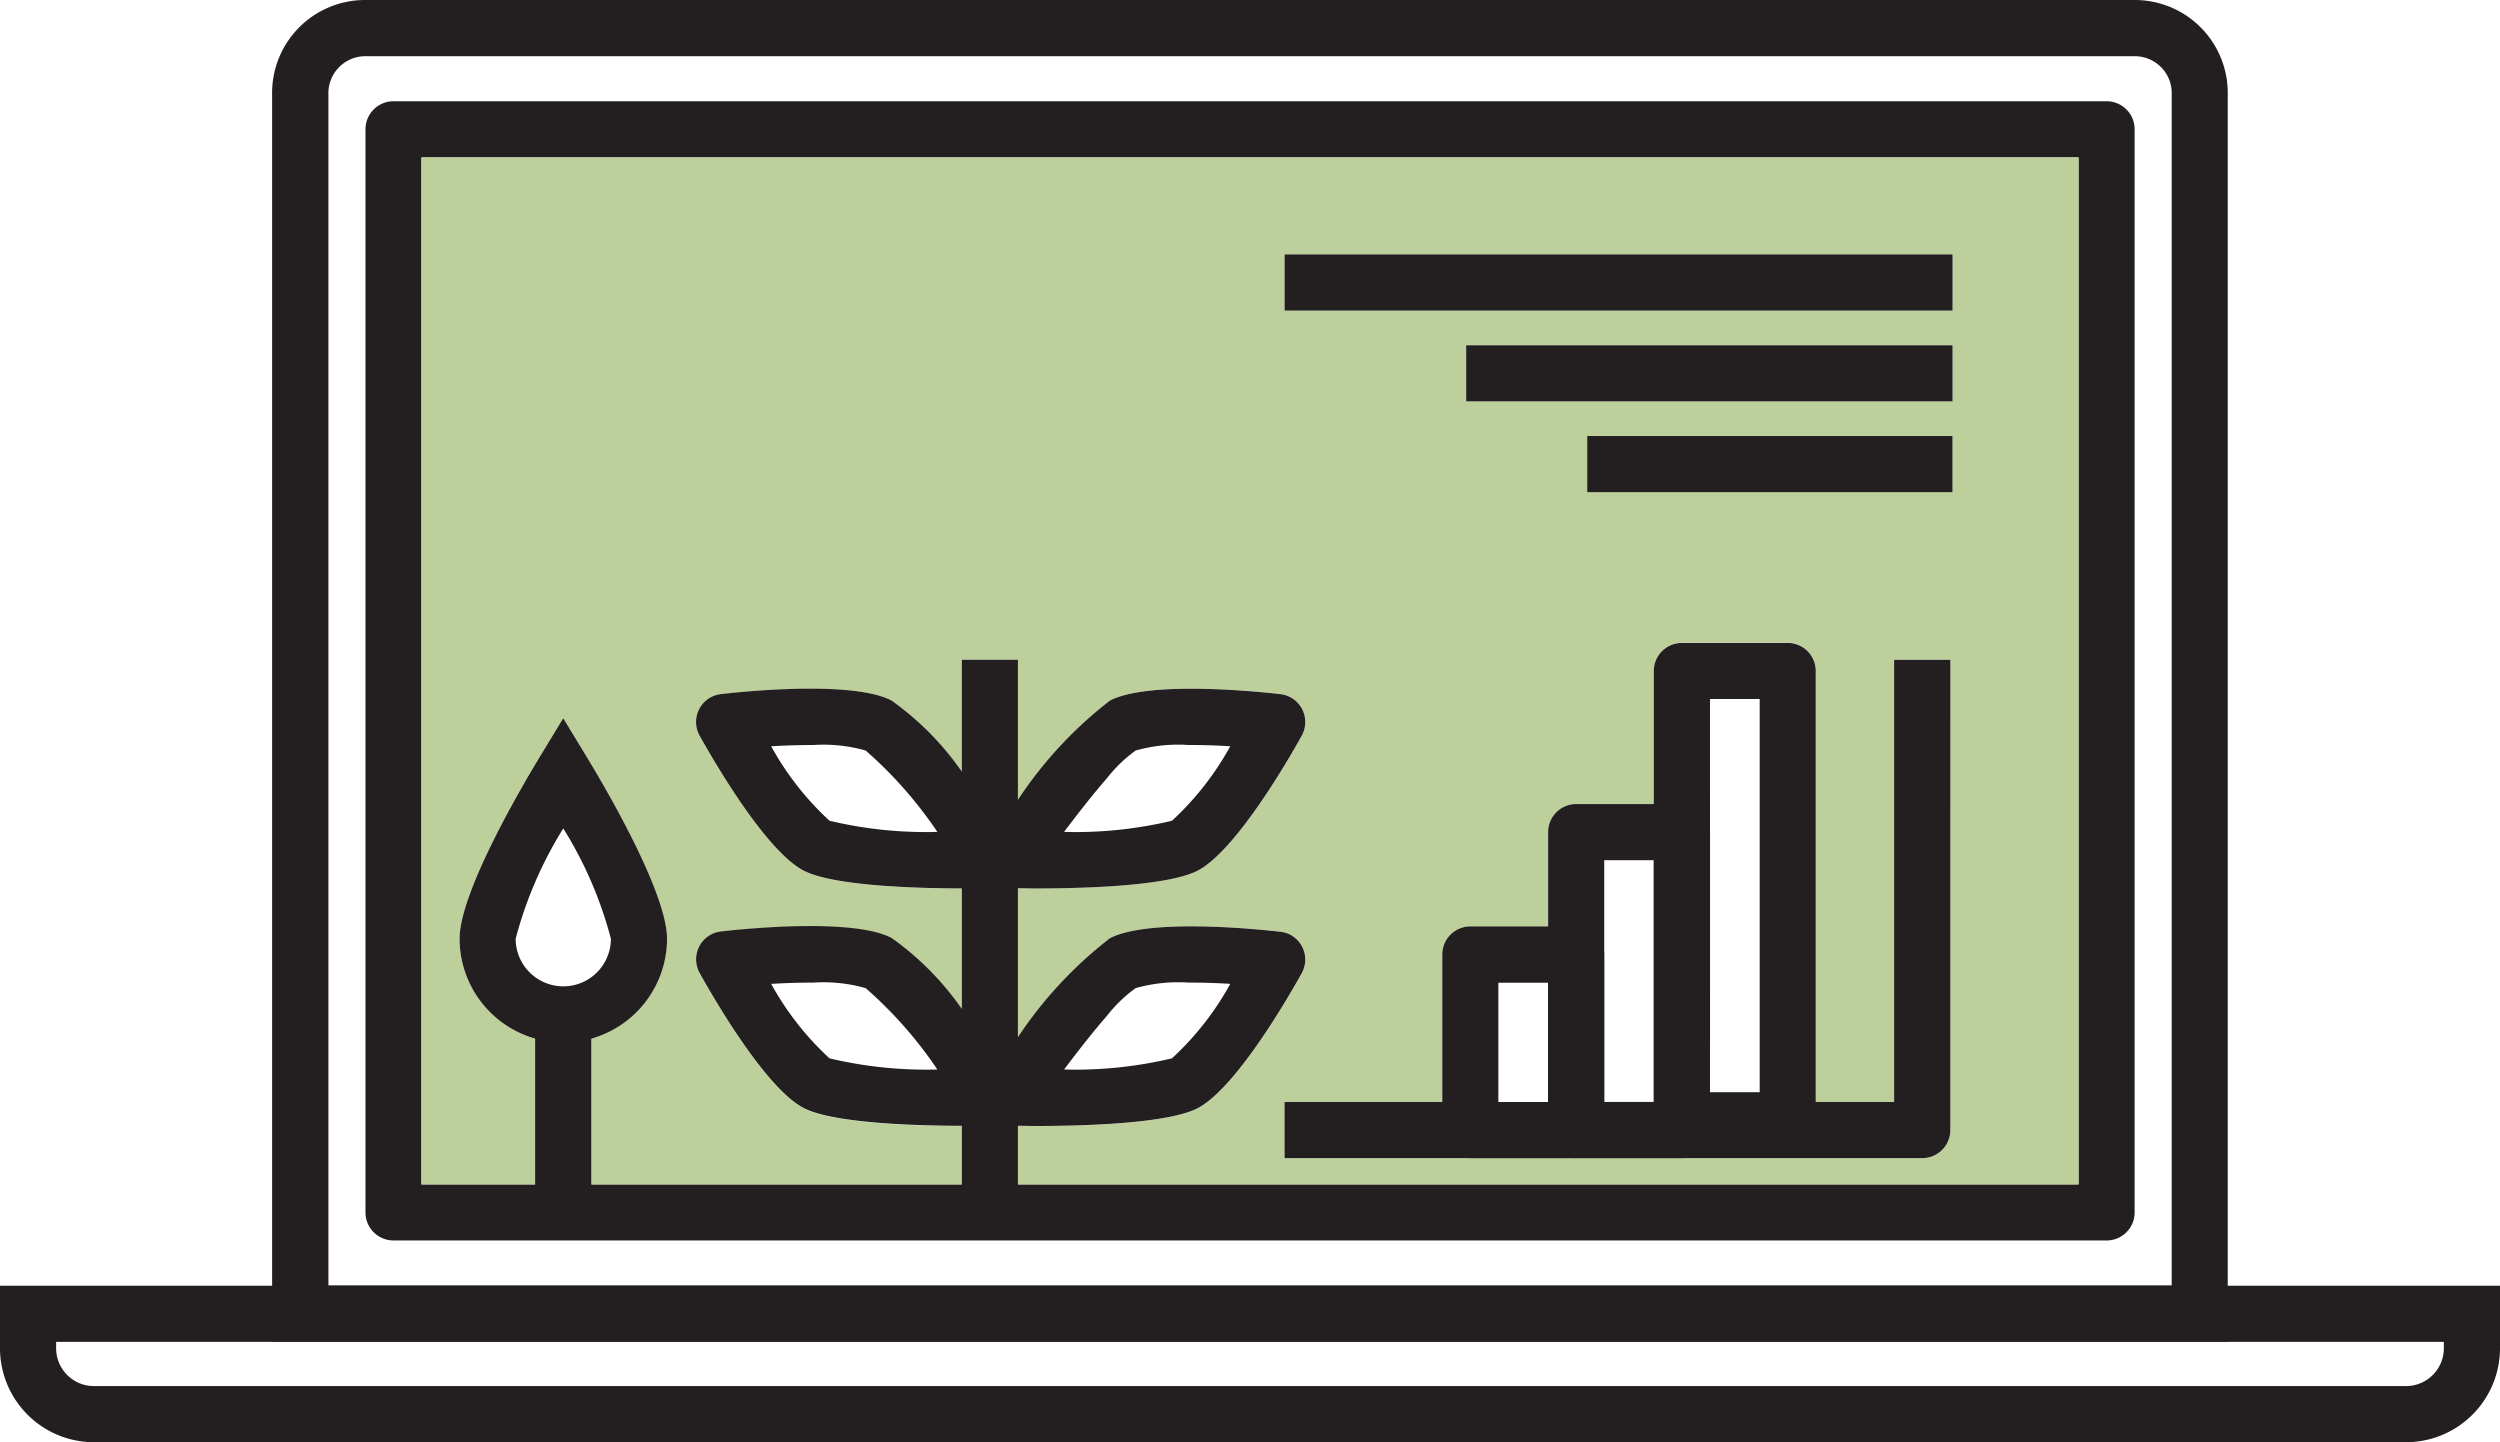
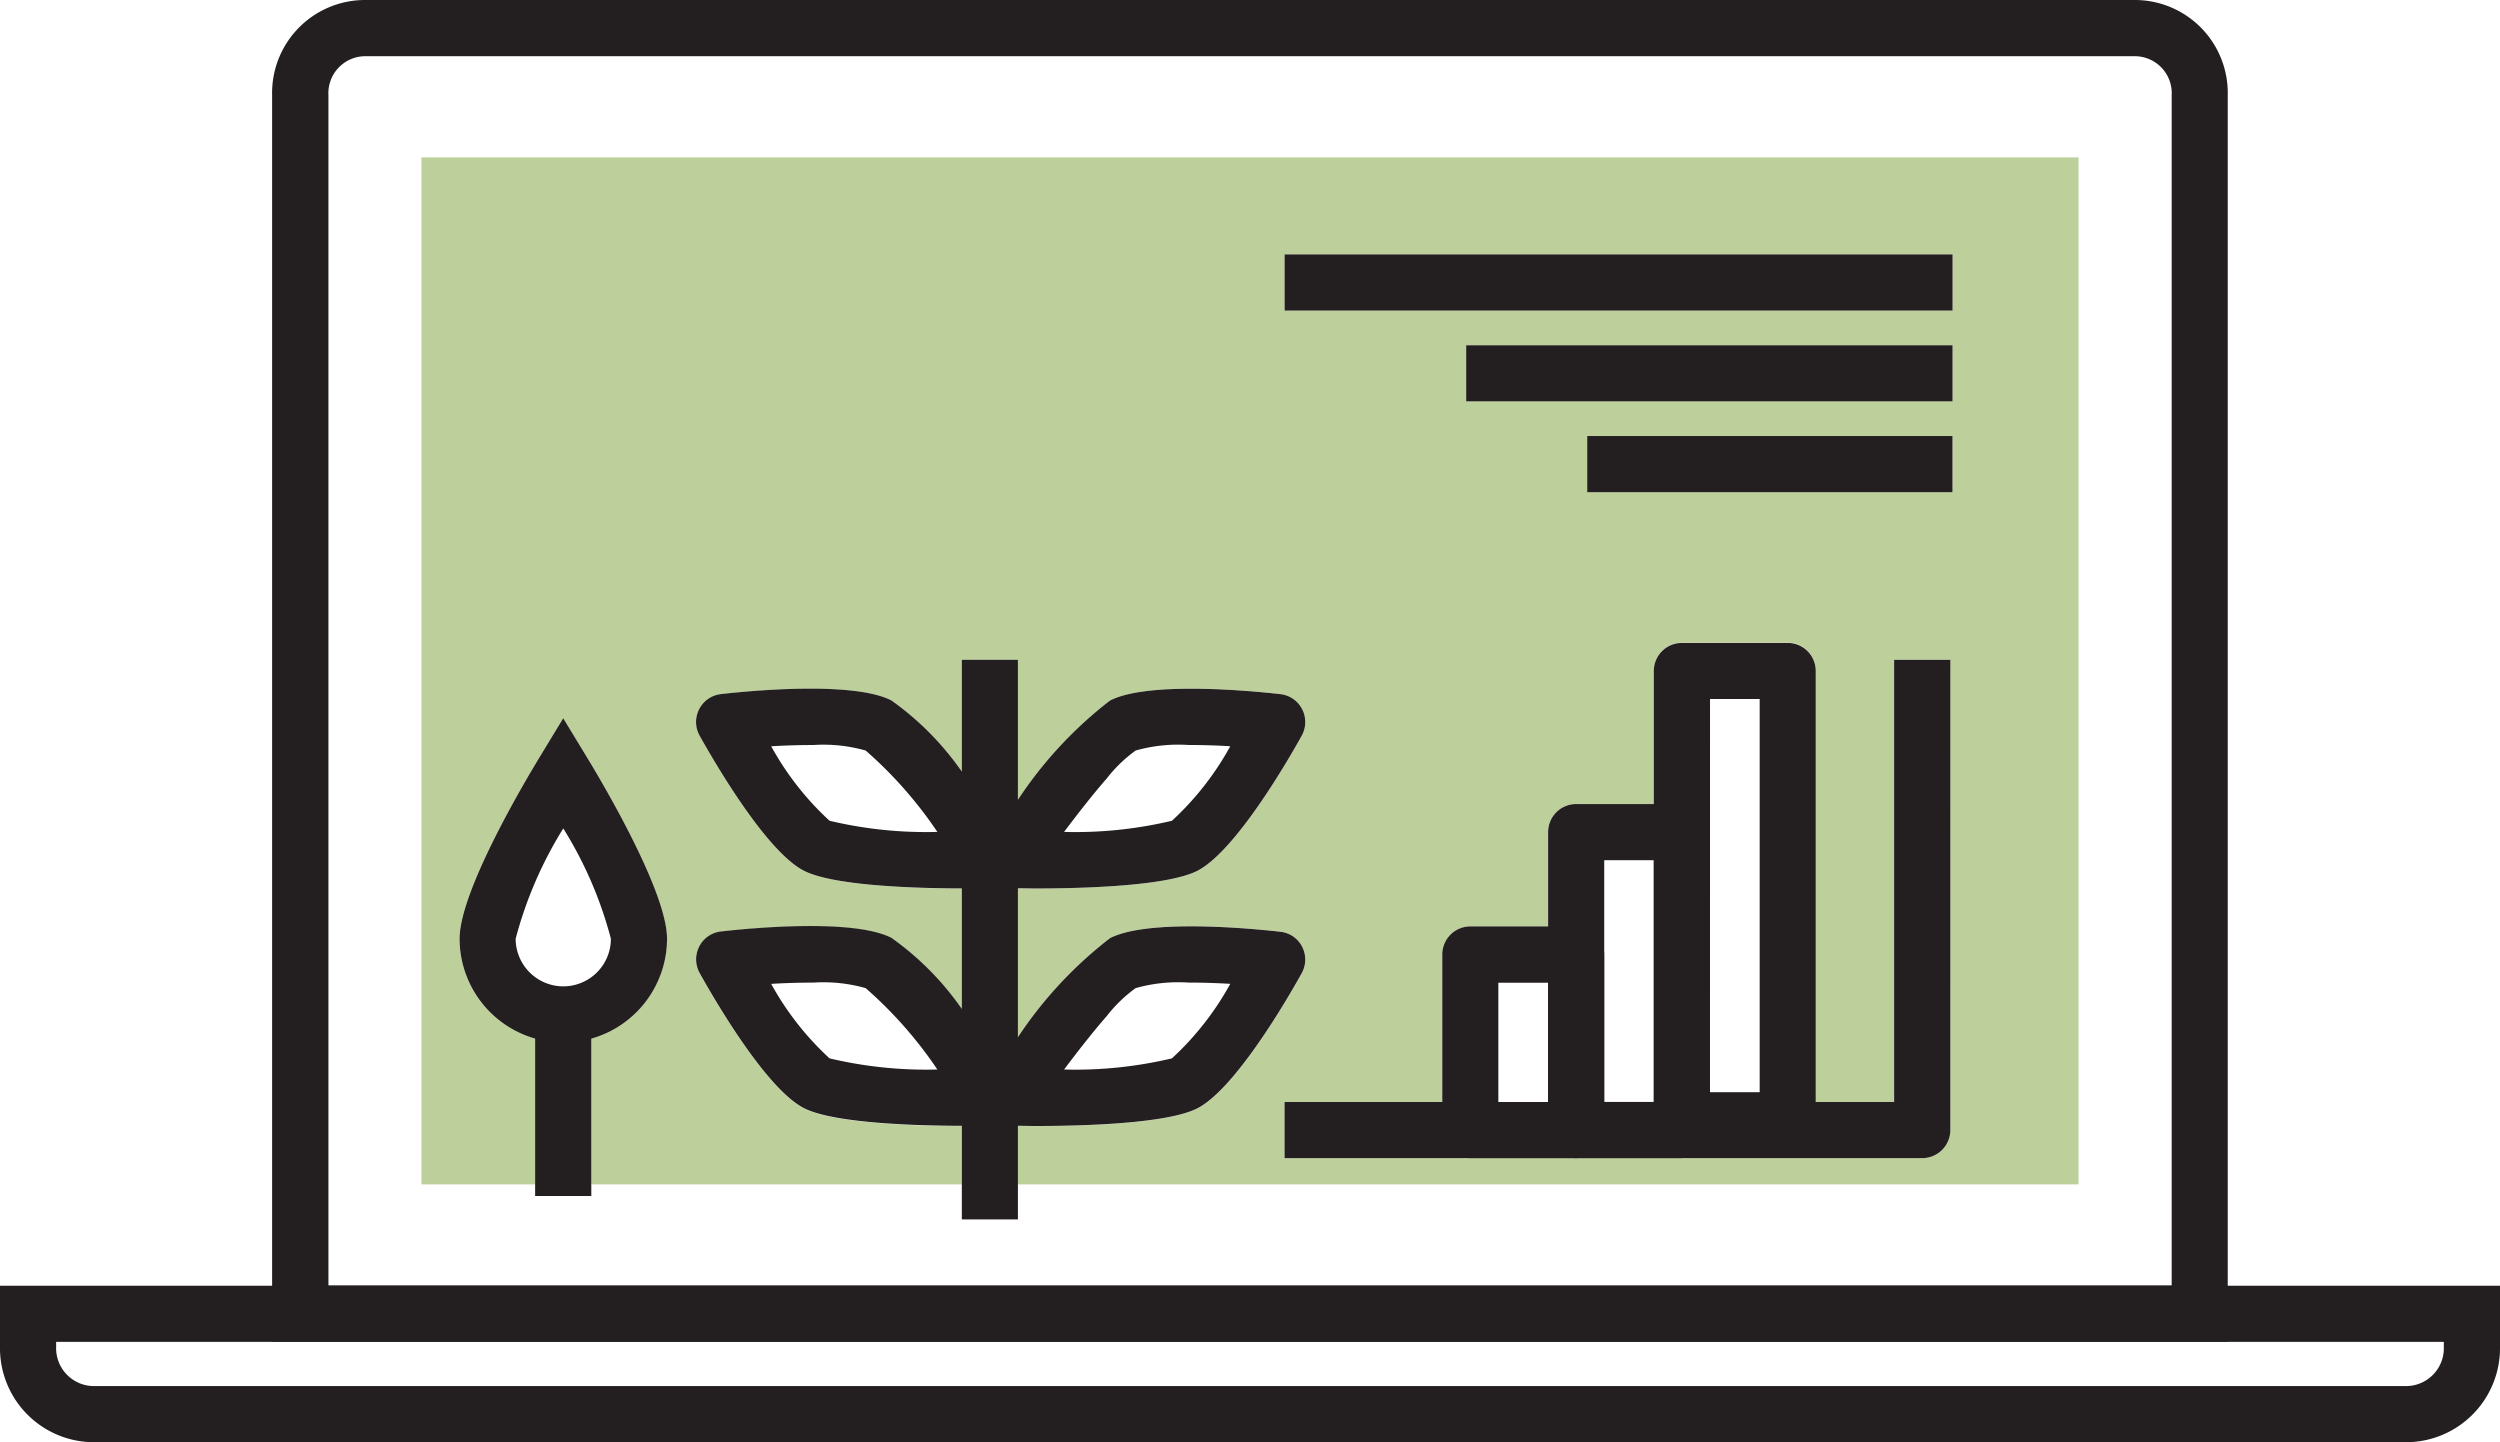
<svg xmlns="http://www.w3.org/2000/svg" width="86.25" height="49.755" viewBox="0 0 86.25 49.755">
  <g id="progress" transform="translate(0 -13.54)">
    <g id="Group_77" data-name="Group 77" transform="translate(0 13.54)">
      <path id="Path_444" data-name="Path 444" d="M71.238,13.54H10.165a3.208,3.208,0,0,0-3.2,3.288v43H74.434v-43A3.208,3.208,0,0,0,71.238,13.54ZM8.908,16.828a1.277,1.277,0,0,1,1.257-1.349H71.238A1.276,1.276,0,0,1,72.5,16.828v41.06H8.908Z" transform="translate(2.423 -13.54)" fill="#231f20" />
-       <path id="Path_445" data-name="Path 445" d="M69.425,16.132h-59.1a.967.967,0,0,0-.968.968V54.467a.967.967,0,0,0,.968.968h59.1a.967.967,0,0,0,.968-.968V17.1A.967.967,0,0,0,69.425,16.132ZM68.457,53.5H11.288V18.07H68.457Z" transform="translate(3.252 -12.639)" fill="#231f20" />
      <path id="Path_446" data-name="Path 446" d="M10.789,17.57V53h3.922V47.974a3.588,3.588,0,0,1-2.61-3.447c0-1.588,2.105-5.182,2.749-6.245l.827-1.362.827,1.362c.647,1.063,2.753,4.658,2.753,6.245a3.6,3.6,0,0,1-2.609,3.447V53H29.431V50.989c-1.7,0-4.453-.1-5.454-.613-1.3-.675-3.079-3.737-3.594-4.66a.975.975,0,0,1-.013-.914.962.962,0,0,1,.753-.517c1.05-.119,4.575-.45,5.88.221a9.959,9.959,0,0,1,2.354,2.348l.075.1V42.793c-1.7,0-4.453-.1-5.454-.613-1.3-.675-3.079-3.737-3.594-4.658a.969.969,0,0,1,.74-1.434c1.05-.119,4.575-.45,5.88.221a10.06,10.06,0,0,1,2.354,2.35l.075.1V34.9h1.935v4.825a14.185,14.185,0,0,1,3.175-3.418c1.3-.671,4.827-.341,5.877-.221a.963.963,0,0,1,.753.518.973.973,0,0,1-.013.916c-.511.92-2.29,3.982-3.594,4.658-1.028.528-3.9.613-5.587.613-.228,0-.433,0-.61-.007v5.135a14.236,14.236,0,0,1,3.175-3.414c1.3-.671,4.827-.341,5.877-.221a.954.954,0,0,1,.753.518.967.967,0,0,1-.013.914c-.511.923-2.29,3.986-3.594,4.66-1.028.528-3.9.613-5.587.613-.228,0-.433,0-.61-.007V53H67.958V17.57ZM63.536,51.125a.972.972,0,0,1-.97.97h-22V50.158h5.44V45.072a.969.969,0,0,1,.968-.97h2.682V40.848a.967.967,0,0,1,.968-.968h2.682v-4.6a.97.97,0,0,1,.97-.968h3.649a.967.967,0,0,1,.968.968V50.16h2.7V34.9h1.938Zm.074-22.006h-12.6V27.181h12.6Zm0-3.135H46.832V24.05h16.78v1.935Zm0-3.131H40.565V20.916H63.61Z" transform="translate(3.751 -12.139)" fill="#bdcf9b" />
      <path id="Path_447" data-name="Path 447" d="M83.056,51.853H3.193A3.244,3.244,0,0,1,0,48.567V46.454H86.25v2.113A3.245,3.245,0,0,1,83.056,51.853ZM1.937,48.391v.177a1.306,1.306,0,0,0,1.256,1.348H83.056a1.306,1.306,0,0,0,1.256-1.348v-.177Z" transform="translate(0 -2.097)" fill="#231f20" />
      <rect id="Rectangle_172" data-name="Rectangle 172" width="1.935" height="19.308" transform="translate(33.183 22.762)" fill="#231f20" />
      <path id="Path_448" data-name="Path 448" d="M16.168,33.289l-.827-1.362-.827,1.362c-.644,1.063-2.749,4.658-2.749,6.245a3.586,3.586,0,0,0,2.61,3.447,3.59,3.59,0,0,0,1.939,0,3.593,3.593,0,0,0,2.609-3.447C18.92,37.947,16.815,34.353,16.168,33.289Zm-.829,7.888A1.646,1.646,0,0,1,13.7,39.535a13.859,13.859,0,0,1,1.643-3.806,13.771,13.771,0,0,1,1.643,3.806A1.643,1.643,0,0,1,15.339,41.177Z" transform="translate(4.09 -7.148)" fill="#231f20" />
      <rect id="Rectangle_173" data-name="Rectangle 173" width="1.938" height="6.265" transform="translate(18.462 34.997)" fill="#231f20" />
      <path id="Path_449" data-name="Path 449" d="M36.192,31.876a.963.963,0,0,0-.753-.518c-1.05-.119-4.573-.45-5.877.221A14.16,14.16,0,0,0,26.387,35c-.218.3-.422.573-.593.821-.214.292-.385.542-.508.718a.969.969,0,0,0-.061.992.953.953,0,0,0,.566.477.932.932,0,0,0,.279.047c.089,0,.194,0,.317,0,.177,0,.381.007.61.007,1.683,0,4.559-.085,5.587-.613,1.3-.675,3.083-3.737,3.594-4.658A.973.973,0,0,0,36.192,31.876ZM31.7,35.726a14.4,14.4,0,0,1-3.721.385c.515-.685,1.028-1.336,1.469-1.84a4.906,4.906,0,0,1,1-.968,5.421,5.421,0,0,1,1.823-.191c.446,0,.941.013,1.441.044A10.089,10.089,0,0,1,31.7,35.726Z" transform="translate(8.732 -7.41)" fill="#231f20" />
      <path id="Path_450" data-name="Path 450" d="M28.924,36.711a.857.857,0,0,0-.092-.174c-.119-.177-.292-.426-.5-.718-.365-.511-.838-1.155-1.342-1.792l-.075-.1a10.033,10.033,0,0,0-2.354-2.35c-1.3-.671-4.831-.341-5.88-.221a.969.969,0,0,0-.74,1.434c.515.92,2.29,3.982,3.594,4.658,1,.515,3.757.61,5.454.613h.133c.385,0,.7-.007.93-.011a1,1,0,0,0,.276-.047.949.949,0,0,0,.566-.477.515.515,0,0,0,.031-.069A.952.952,0,0,0,28.924,36.711Zm-6.5-.985a10.089,10.089,0,0,1-2.013-2.569c.5-.031,1-.044,1.454-.044a5.318,5.318,0,0,1,1.806.191,14.42,14.42,0,0,1,2.473,2.807A14.4,14.4,0,0,1,22.423,35.726Z" transform="translate(6.195 -7.41)" fill="#231f20" />
      <path id="Path_451" data-name="Path 451" d="M36.192,37.959a.954.954,0,0,0-.753-.517c-1.05-.119-4.573-.45-5.877.221a14.236,14.236,0,0,0-3.175,3.414c-.218.3-.419.575-.593.825-.214.292-.385.542-.508.718a.969.969,0,0,0-.061.992.953.953,0,0,0,.566.477.932.932,0,0,0,.279.047c.089,0,.194,0,.317,0,.177,0,.381.007.61.007,1.683,0,4.559-.085,5.587-.613,1.3-.675,3.083-3.737,3.594-4.66A.967.967,0,0,0,36.192,37.959ZM31.7,41.809a14.4,14.4,0,0,1-3.721.385c.515-.685,1.028-1.336,1.469-1.84a4.906,4.906,0,0,1,1-.968,5.421,5.421,0,0,1,1.823-.191c.446,0,.941.013,1.441.044A10.089,10.089,0,0,1,31.7,41.809Z" transform="translate(8.732 -5.296)" fill="#231f20" />
      <path id="Path_452" data-name="Path 452" d="M28.924,42.793a.858.858,0,0,0-.092-.174c-.119-.177-.292-.426-.5-.718-.365-.511-.838-1.159-1.342-1.8l-.075-.1a9.959,9.959,0,0,0-2.354-2.348c-1.3-.671-4.831-.341-5.88-.221a.964.964,0,0,0-.753.518.975.975,0,0,0,.013.914c.515.923,2.29,3.986,3.594,4.66,1,.515,3.755.61,5.454.613h.136c.381,0,.7-.007.927-.011a1,1,0,0,0,.276-.047.949.949,0,0,0,.566-.477.515.515,0,0,0,.031-.069A.952.952,0,0,0,28.924,42.793Zm-6.5-.984a10.089,10.089,0,0,1-2.013-2.569c.5-.031,1-.044,1.454-.044a5.318,5.318,0,0,1,1.806.191,14.419,14.419,0,0,1,2.473,2.807A14.463,14.463,0,0,1,22.423,41.809Z" transform="translate(6.195 -5.296)" fill="#231f20" />
      <path id="Path_453" data-name="Path 453" d="M55.854,30.43V46.654a.972.972,0,0,1-.97.97h-22V45.687h21.03V30.43Z" transform="translate(11.433 -7.668)" fill="#231f20" />
      <path id="Path_454" data-name="Path 454" d="M41.539,37.256H37.89a.97.97,0,0,0-.968.97V44.28a.969.969,0,0,0,.968.97h3.649a.972.972,0,0,0,.97-.97V38.226A.973.973,0,0,0,41.539,37.256Zm-2.682,6.058V39.2h1.714v4.118Z" transform="translate(12.836 -5.295)" fill="#231f20" />
-       <path id="Path_455" data-name="Path 455" d="M44.25,34.124H40.6a.967.967,0,0,0-.968.968V45.37a.969.969,0,0,0,.968.97H44.25a.975.975,0,0,0,.968-.972V35.09A.967.967,0,0,0,44.25,34.124ZM41.568,44.4V36.062h1.71V44.4Z" transform="translate(13.778 -6.384)" fill="#231f20" />
+       <path id="Path_455" data-name="Path 455" d="M44.25,34.124H40.6a.967.967,0,0,0-.968.968V45.37a.969.969,0,0,0,.968.97H44.25V35.09A.967.967,0,0,0,44.25,34.124ZM41.568,44.4V36.062h1.71V44.4Z" transform="translate(13.778 -6.384)" fill="#231f20" />
      <path id="Path_456" data-name="Path 456" d="M46.957,30H43.307a.969.969,0,0,0-.97.968v15.5a.97.97,0,0,0,.97.968h3.649a.967.967,0,0,0,.968-.968v-15.5A.967.967,0,0,0,46.957,30Zm-2.68,1.935H45.99V45.5H44.276Z" transform="translate(14.719 -7.819)" fill="#231f20" />
      <rect id="Rectangle_174" data-name="Rectangle 174" width="23.045" height="1.938" transform="translate(44.318 8.777)" fill="#231f20" />
      <rect id="Rectangle_175" data-name="Rectangle 175" width="16.78" height="1.935" transform="translate(50.583 11.912)" fill="#231f20" />
      <rect id="Rectangle_176" data-name="Rectangle 176" width="12.602" height="1.938" transform="translate(54.759 15.043)" fill="#231f20" />
    </g>
  </g>
</svg>